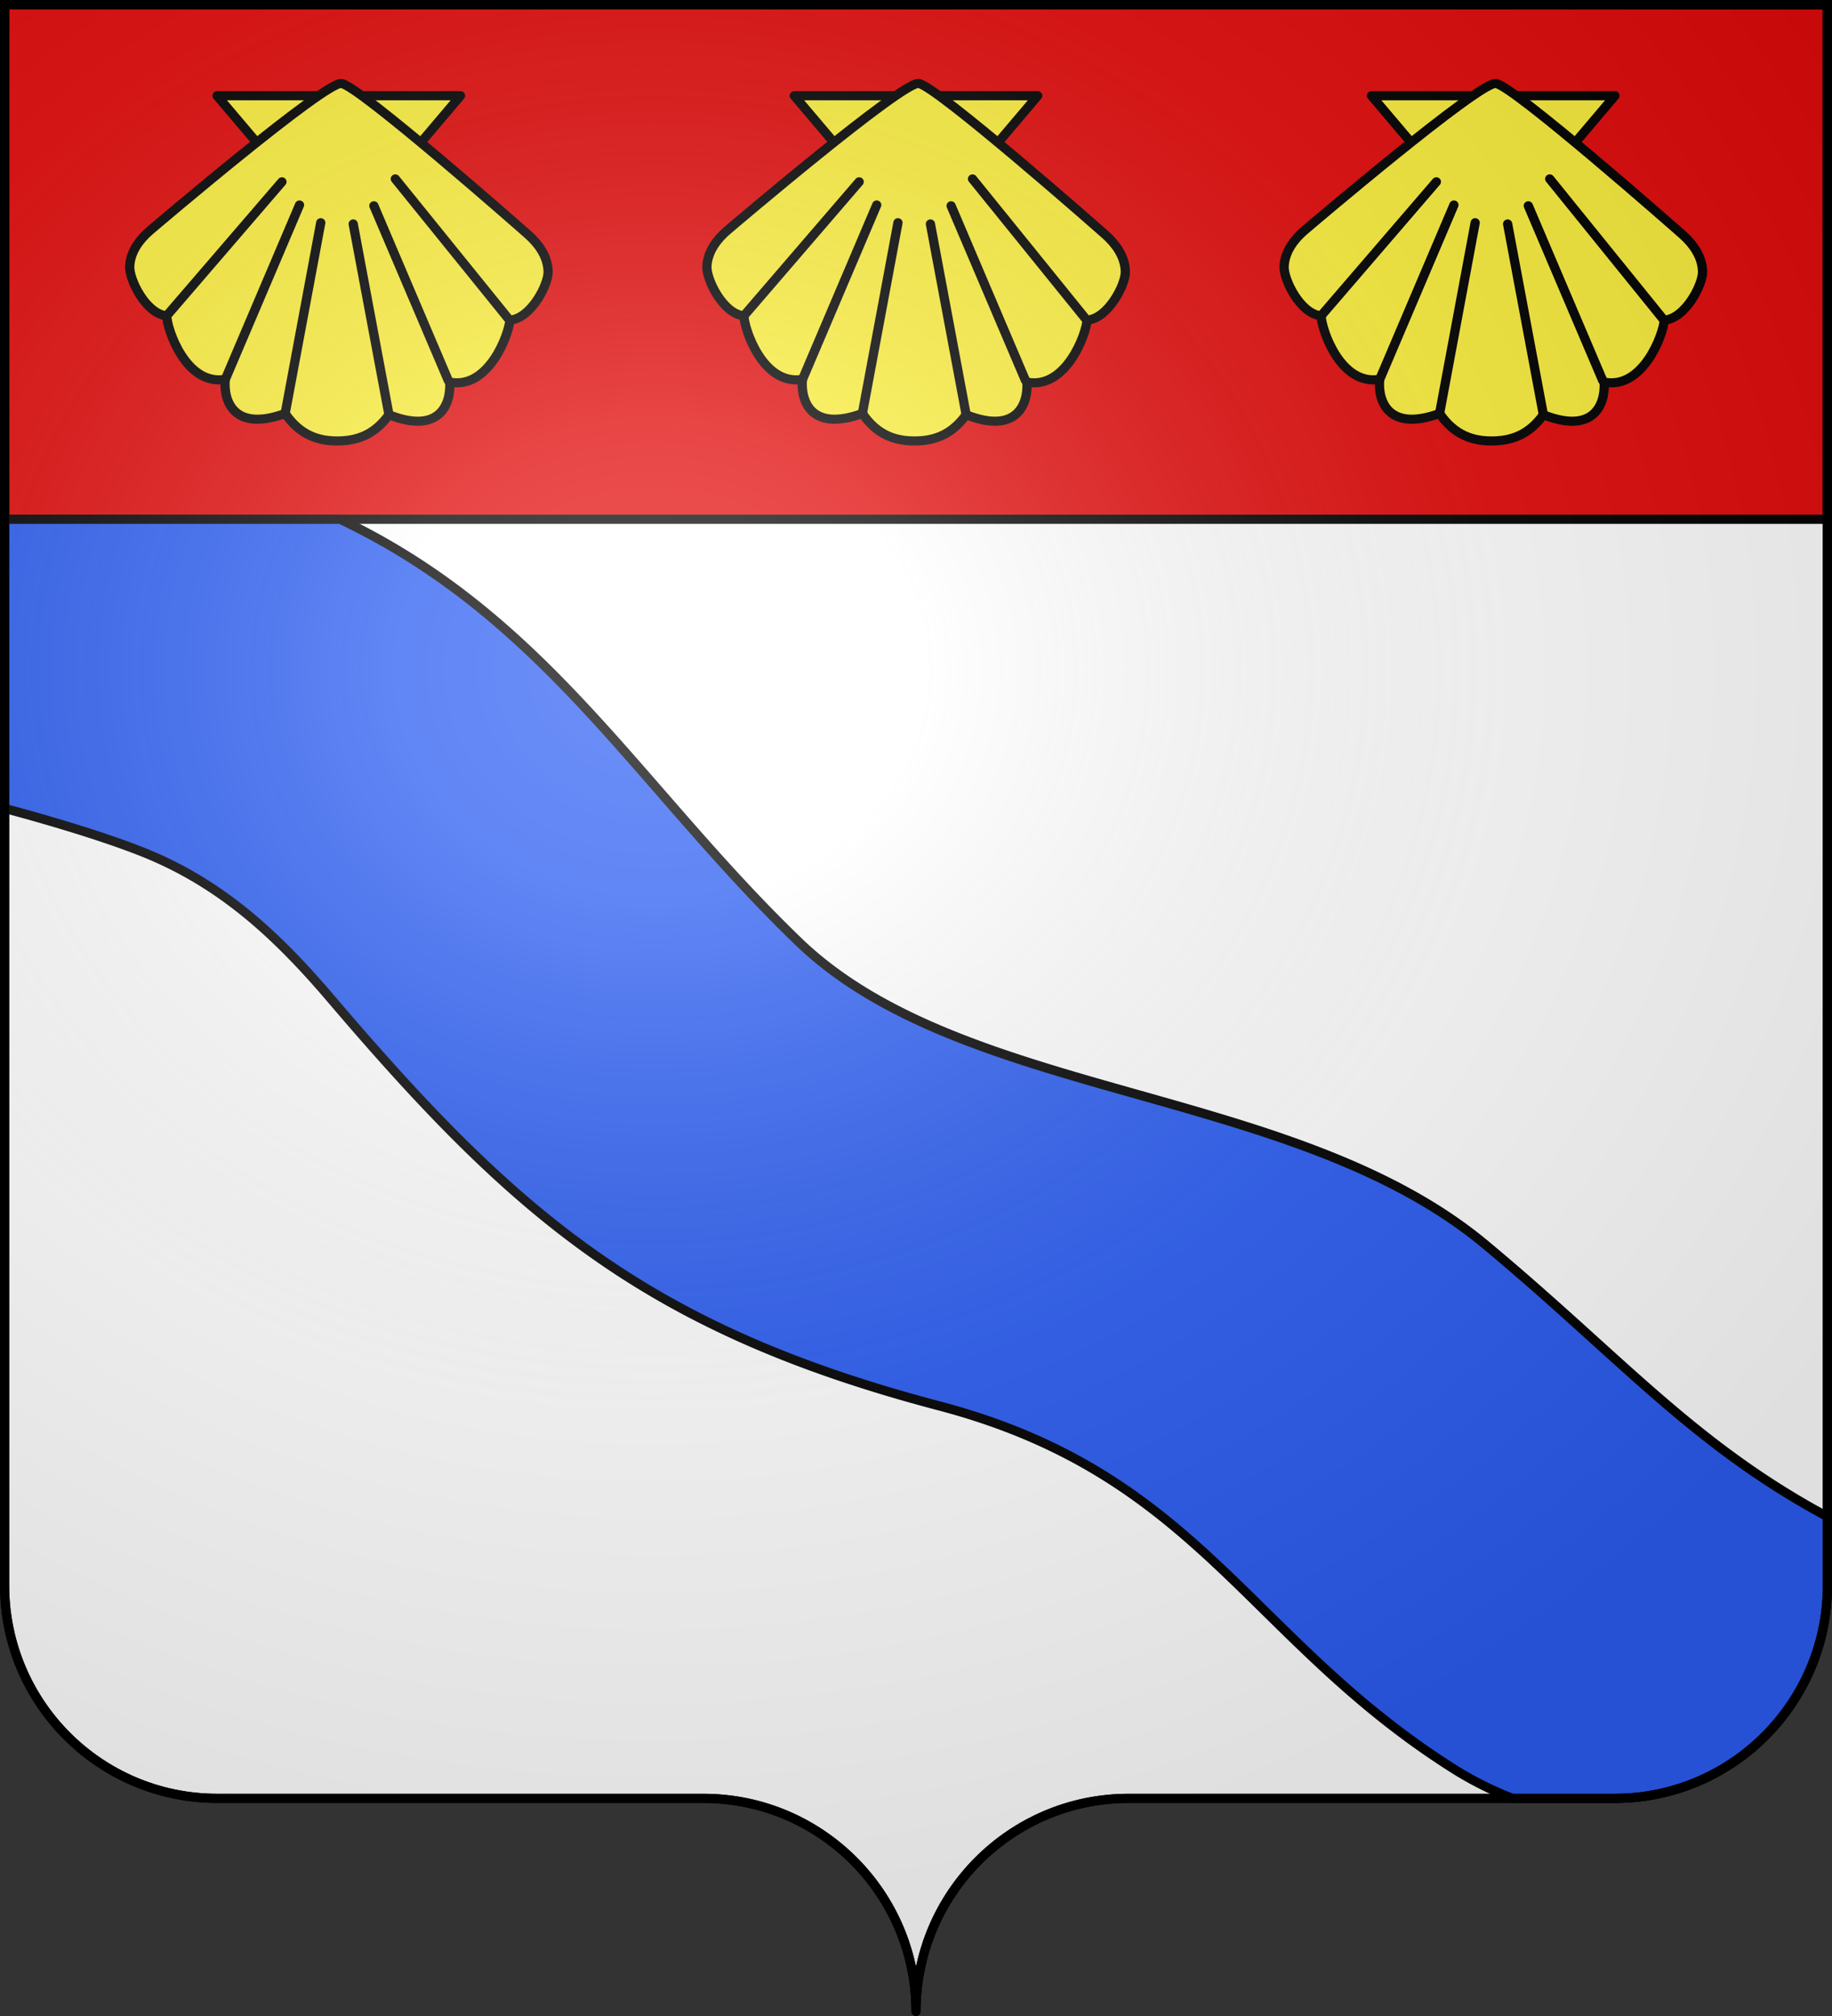
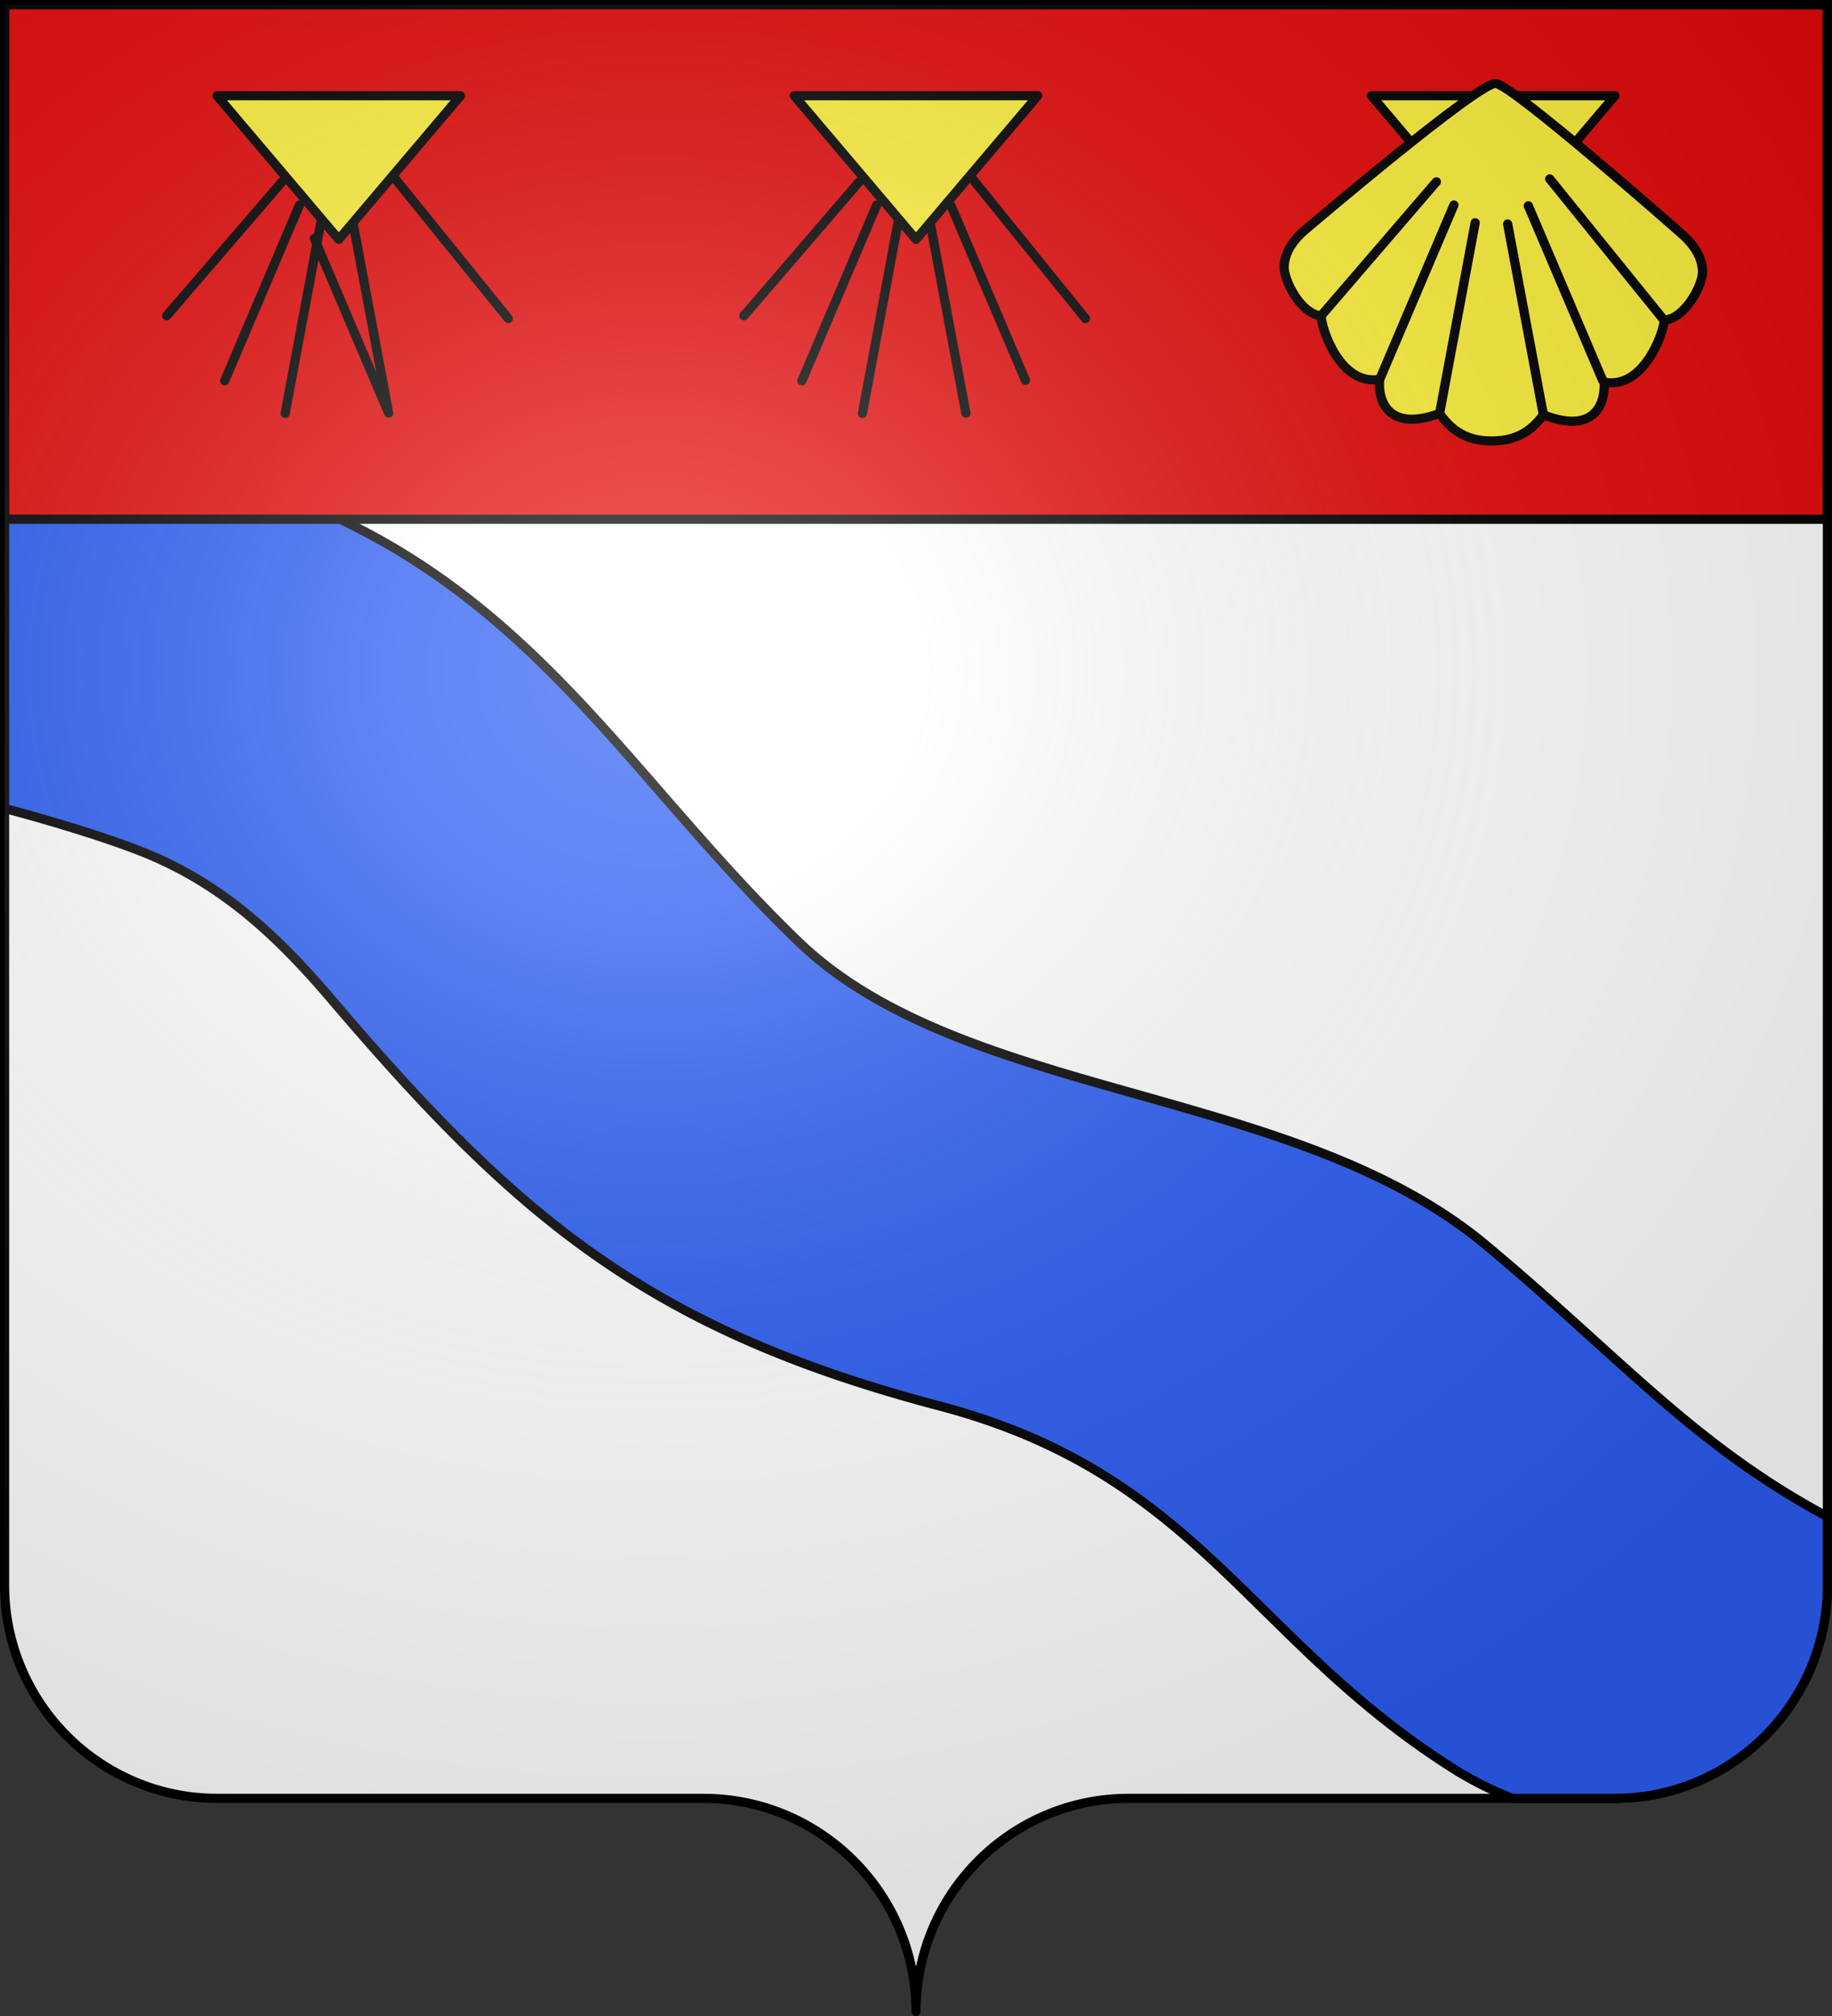
<svg xmlns="http://www.w3.org/2000/svg" xmlns:xlink="http://www.w3.org/1999/xlink" width="600" height="660" version="1.0">
  <rect width="100%" height="100%" fill="#333333" stroke="none" />
  <desc>Flag of Canton of Valais (Wallis)</desc>
  <defs>
    <radialGradient xlink:href="#a" id="b" cx="285.186" cy="200.448" r="300" fx="285.186" fy="200.448" gradientTransform="matrix(1.551 0 0 1.35 -227.894 -51.264)" gradientUnits="userSpaceOnUse" />
    <linearGradient id="a">
      <stop offset="0" style="stop-color:white;stop-opacity:.314" />
      <stop offset=".19" style="stop-color:white;stop-opacity:.251" />
      <stop offset=".6" style="stop-color:#6b6b6b;stop-opacity:.125" />
      <stop offset="1" style="stop-color:black;stop-opacity:.125" />
    </linearGradient>
  </defs>
  <path d="M300 658.5c0-38.504 31.203-69.754 69.65-69.754h159.2c38.447 0 69.65-31.25 69.65-69.753V1.5H1.5v517.493c0 38.504 31.203 69.753 69.65 69.753h159.2c38.447 0 69.65 31.25 69.65 69.754" style="fill:#fff;fill-opacity:1;fill-rule:nonzero;stroke:none" />
  <path d="M1.5 1.5V170h597V1.5z" style="fill:#e20909;fill-opacity:1;stroke:#000;stroke-width:3;stroke-linecap:round;stroke-linejoin:miter;stroke-miterlimit:4;stroke-opacity:1" />
  <path d="M300 658.5c0-38.504 31.203-69.754 69.65-69.754h159.2c38.447 0 69.65-31.25 69.65-69.753V1.5H1.5v517.493c0 38.504 31.203 69.753 69.65 69.753h159.2c38.447 0 69.65 31.25 69.65 69.754" style="fill:none;stroke:#000;stroke-width:3;stroke-linecap:round;stroke-linejoin:round;stroke-miterlimit:4;stroke-opacity:1;stroke-dasharray:none;stroke-dashoffset:0" />
  <path d="m98.195 68.427-36.677-43.99h73.355z" style="fill:#fcef3c;stroke:#000;stroke-width:2.784;stroke-linejoin:round;stroke-miterlimit:4;stroke-dasharray:none" transform="matrix(1.087 0 0 1.069 193.261 5.215)" />
-   <path d="M98.957 152.084c5.049.446 54.8 44.96 56.426 46.443 2.819 2.574 5.807 6.457 5.888 11.226.068 3.966-5.234 14.406-11.527 14.799-.27 4.348-6.424 21.339-18.122 19.003.428 6.832-3.146 16.08-18.326 9.991-4.641 6.608-10.316 8.046-15.731 8.025-5.418-.022-11.053-1.699-15.521-8.423-15.331 5.701-18.668-3.636-18.066-10.455-11.758 2.038-17.478-15.103-17.637-19.457-6.28-.554-11.316-11.125-11.146-15.089.201-4.765 3.287-8.57 6.174-11.072 1.66-1.441 52.539-45.436 57.588-44.991z" style="fill:#fcef3c;stroke:#000;stroke-width:2.784;stroke-linejoin:round;stroke-miterlimit:4;stroke-dasharray:none" transform="matrix(1.087 0 0 1.069 193.261 -135.26)" />
  <path d="m46.341 223.236 34.73-41.028M63.814 243.164l22.545-53.859M82.04 253.148l10.722-58.415M102.541 195.11l10.679 57.934M131.172 243.024l-22.401-53.476M149.265 224.098l-34.043-42.781" style="fill:none;stroke:#000;stroke-width:2.784;stroke-linecap:round;stroke-linejoin:round;stroke-miterlimit:4;stroke-dasharray:none" transform="matrix(1.087 0 0 1.069 193.261 -135.26)" />
  <path d="m134.873 24.437-36.678 43.99-36.677-43.99z" style="fill:#fcef3c;stroke:#000;stroke-width:2.784;stroke-linejoin:round;stroke-miterlimit:4;stroke-dasharray:none" transform="matrix(1.087 0 0 1.069 4.22 5.215)" />
-   <path d="M98.957 152.084c5.049.446 54.8 44.96 56.426 46.443 2.819 2.574 5.807 6.457 5.888 11.226.068 3.966-5.234 14.406-11.527 14.799-.27 4.348-6.424 21.339-18.122 19.003.428 6.832-3.146 16.08-18.326 9.991-4.641 6.608-10.316 8.046-15.731 8.025-5.418-.022-11.053-1.699-15.521-8.423-15.331 5.701-18.668-3.636-18.066-10.455-11.758 2.038-17.478-15.103-17.637-19.457-6.28-.554-11.316-11.125-11.146-15.089.201-4.765 3.287-8.57 6.174-11.072 1.66-1.441 52.539-45.436 57.588-44.991z" style="fill:#fcef3c;stroke:#000;stroke-width:2.784;stroke-linejoin:round;stroke-miterlimit:4;stroke-dasharray:none" transform="matrix(1.087 0 0 1.069 4.22 -135.26)" />
-   <path d="m46.341 223.236 34.73-41.028M63.814 243.164l22.545-53.859M82.04 253.148l10.722-58.415M102.541 195.11l10.679 57.934M131.172 243.024l-22.401-53.476M149.265 224.098l-34.043-42.781" style="fill:none;stroke:#000;stroke-width:2.784;stroke-linecap:round;stroke-linejoin:round;stroke-miterlimit:4;stroke-dasharray:none" transform="matrix(1.087 0 0 1.069 4.22 -135.26)" />
+   <path d="m46.341 223.236 34.73-41.028M63.814 243.164l22.545-53.859M82.04 253.148l10.722-58.415M102.541 195.11l10.679 57.934l-22.401-53.476M149.265 224.098l-34.043-42.781" style="fill:none;stroke:#000;stroke-width:2.784;stroke-linecap:round;stroke-linejoin:round;stroke-miterlimit:4;stroke-dasharray:none" transform="matrix(1.087 0 0 1.069 4.22 -135.26)" />
  <path d="M61.518 24.437h73.355l-36.678 43.99z" style="fill:#fcef3c;stroke:#000;stroke-width:2.784;stroke-linejoin:round;stroke-miterlimit:4;stroke-dasharray:none" transform="matrix(1.087 0 0 1.069 382.303 5.215)" />
  <path d="M98.957 152.084c5.049.446 54.8 44.96 56.426 46.443 2.819 2.574 5.807 6.457 5.888 11.226.068 3.966-5.234 14.406-11.527 14.799-.27 4.348-6.424 21.339-18.122 19.003.428 6.832-3.146 16.08-18.326 9.991-4.641 6.608-10.316 8.046-15.731 8.025-5.418-.022-11.053-1.699-15.521-8.423-15.331 5.701-18.668-3.636-18.066-10.455-11.758 2.038-17.478-15.103-17.637-19.457-6.28-.554-11.316-11.125-11.146-15.089.201-4.765 3.287-8.57 6.174-11.072 1.66-1.441 52.539-45.436 57.588-44.991z" style="fill:#fcef3c;stroke:#000;stroke-width:2.784;stroke-linejoin:round;stroke-miterlimit:4;stroke-dasharray:none" transform="matrix(1.087 0 0 1.069 382.303 -135.26)" />
  <path d="m46.341 223.236 34.73-41.028M63.814 243.164l22.545-53.859M82.04 253.148l10.722-58.415M102.541 195.11l10.679 57.934M131.172 243.024l-22.401-53.476M149.265 224.098l-34.043-42.781" style="fill:none;stroke:#000;stroke-width:2.784;stroke-linecap:round;stroke-linejoin:round;stroke-miterlimit:4;stroke-dasharray:none" transform="matrix(1.087 0 0 1.069 382.303 -135.26)" />
  <path d="M111.406 170H1.5v94.656c10.958 2.928 30.68 8.505 45.156 14.25 26.128 10.37 44.426 27.758 61.782 48.125 60.448 70.95 103.356 108.012 199.125 133.219 85.49 22.502 101.236 76.65 169.28 119.313a112 112 0 0 0 18.5 9.187h33.5c38.448 0 69.657-31.246 69.657-69.75v-22.469c-44.326-23.808-67.979-52.413-112.062-89.093-62.738-52.199-170.879-47.127-224.844-99.094C209.078 257.777 179.008 202.217 111.406 170z" style="fill:#2b5df2;stroke:#000;stroke-width:3;stroke-miterlimit:4;stroke-dasharray:none" />
  <path d="M1.5 1.5V518.99c0 38.505 31.203 69.755 69.65 69.755h159.2c38.447 0 69.65 31.25 69.65 69.754 0-38.504 31.203-69.754 69.65-69.754h159.2c38.447 0 69.65-31.25 69.65-69.755V1.5z" style="fill:url(#b)#000;fill-opacity:1;fill-rule:evenodd;stroke:none" />
-   <path d="M300 658.5c0-38.504 31.203-69.754 69.65-69.754h159.2c38.447 0 69.65-31.25 69.65-69.753V1.5H1.5v517.493c0 38.504 31.203 69.753 69.65 69.753h159.2c38.447 0 69.65 31.25 69.65 69.754" style="fill:none;stroke:#000;stroke-width:3;stroke-linecap:round;stroke-linejoin:round;stroke-miterlimit:4;stroke-opacity:1;stroke-dasharray:none;stroke-dashoffset:0" />
</svg>